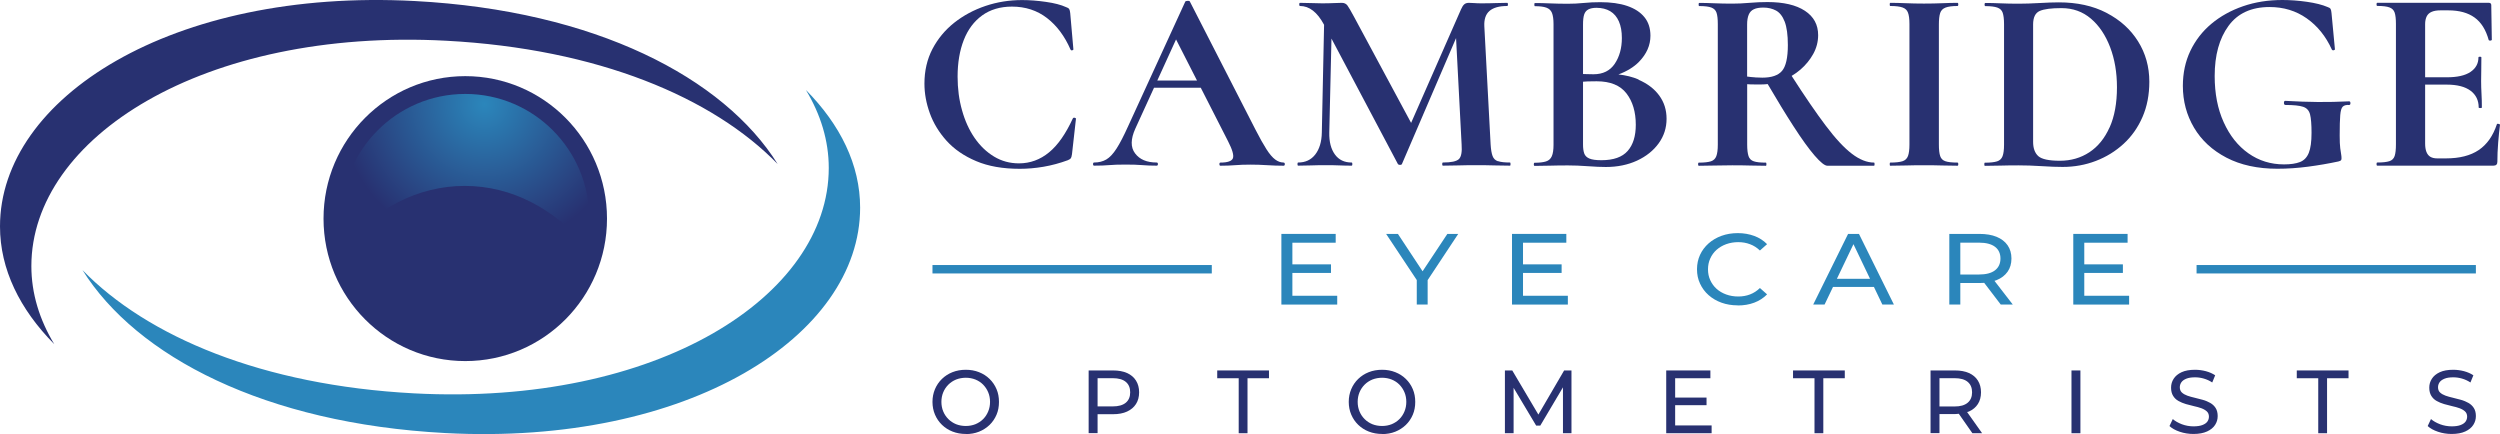
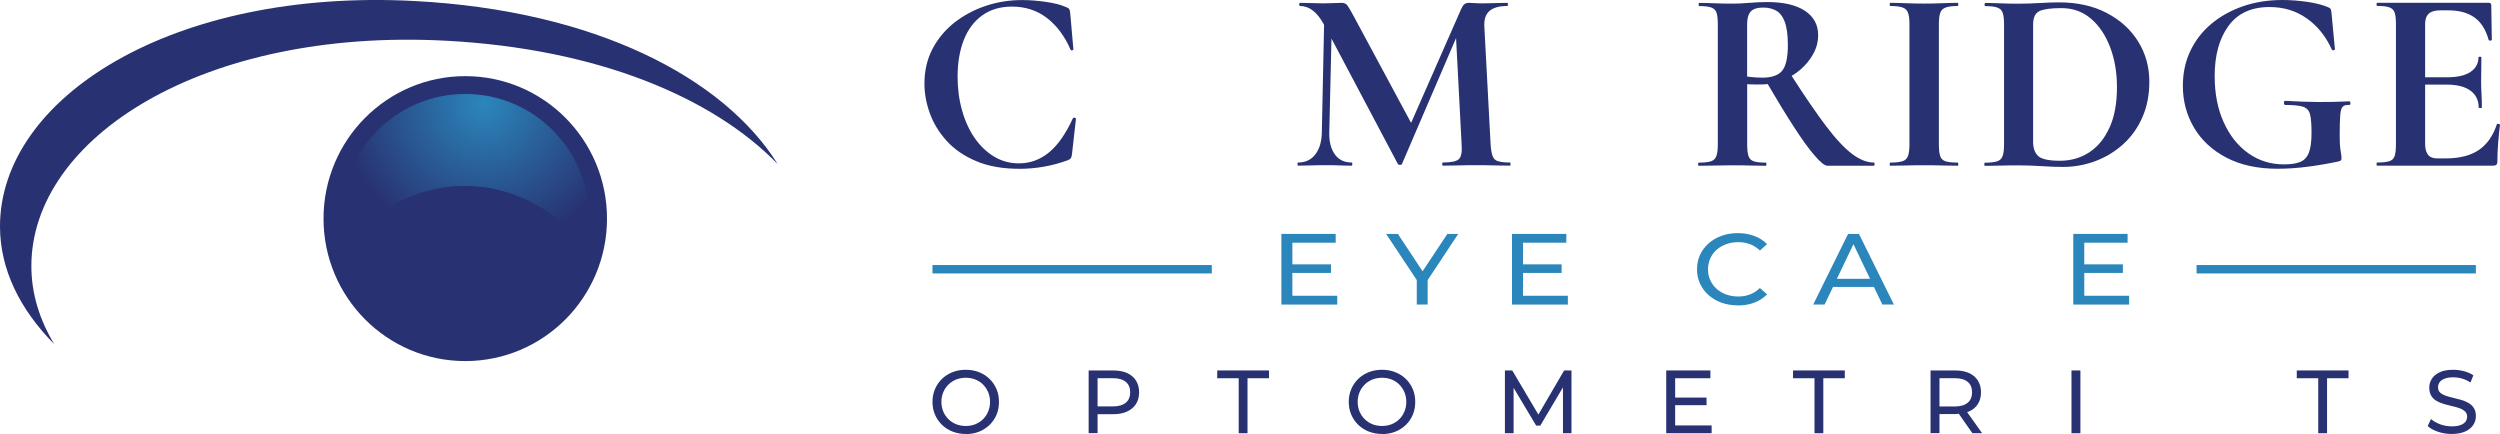
<svg xmlns="http://www.w3.org/2000/svg" width="311px" height="54px" viewBox="0 0 311 54" version="1.1">
  <title>Cut Assets/Homepage/Assets/Nav/CambridgeEyeCare-hp2025-nav-logo</title>
  <defs>
    <radialGradient cx="57.737%" cy="6.699%" fx="57.737%" fy="6.699%" r="94.649%" gradientTransform="translate(0.577, 0.067), scale(0.616, 1), translate(-0.577, -0.067)" id="radialGradient-1">
      <stop stop-color="#2B86BB" offset="0%" />
      <stop stop-color="#283171" offset="100%" />
    </radialGradient>
  </defs>
  <g id="Creative-Comps-2025-(Start-Here)" stroke="none" stroke-width="1" fill="none" fill-rule="evenodd">
    <g id="Cambridge-Eye-Care---Creative-Comps---March-2025-" transform="translate(-187, -72)" fill-rule="nonzero">
      <g id="Nav" transform="translate(0, 52)">
        <g id="Cut-Assets/Homepage/Assets/Nav/CambridgeEyeCare-hp2025-nav-logo" transform="translate(187, 20)">
          <g id="Group">
            <path d="M3.902,33.104 C3.902,17.136 25.269,3.464 55.497,5.067 C74.378,6.067 88.669,12.116 96.739,20.402 C90.01,9.652 74.048,1.319 51.595,0.128 C21.366,-1.476 0,12.197 0,28.165 C0,33.488 2.457,38.473 6.746,42.808 C4.908,39.763 3.902,36.503 3.902,33.104 L3.902,33.104 Z" id="Path" fill="#283171" />
-             <path d="M103.098,20.896 C103.098,36.864 81.731,50.536 51.503,48.933 C32.622,47.933 18.331,41.884 10.261,33.598 C16.99,44.348 32.952,52.681 55.405,53.872 C85.634,55.476 107,41.803 107,25.835 C107,20.512 104.543,15.527 100.254,11.192 C102.092,14.237 103.098,17.497 103.098,20.896 Z" id="Path" fill="#2B86BB" />
            <ellipse id="Oval" fill="#283171" cx="57.879" cy="27.195" rx="17.632" ry="17.723" />
            <path d="M57.81,23.127 C63.677,23.127 68.996,26.003 72.915,30.681 C73.17,29.56 73.308,28.397 73.308,27.195 C73.308,18.63 66.4,11.686 57.879,11.686 C49.358,11.686 42.45,18.63 42.45,27.195 C42.45,28.345 42.577,29.467 42.814,30.547 C46.722,25.951 52,23.127 57.81,23.127 Z" id="Path" fill="url(#radialGradient-1)" />
          </g>
          <g id="Group-2" transform="translate(115, 0)">
            <g id="Group" fill="#283171">
              <path d="M18.681,14.648 C18.575,14.625 18.499,14.656 18.454,14.746 C17.58,16.645 16.6,18.054 15.498,18.958 C14.397,19.862 13.151,20.322 11.76,20.322 C10.628,20.322 9.595,20.043 8.661,19.478 C7.726,18.913 6.921,18.144 6.245,17.165 C5.569,16.185 5.045,15.04 4.68,13.729 C4.308,12.425 4.125,11.024 4.125,9.532 C4.125,7.806 4.384,6.284 4.893,4.981 C5.402,3.677 6.169,2.652 7.179,1.921 C8.19,1.191 9.428,0.821 10.887,0.821 C12.566,0.821 14.017,1.296 15.248,2.245 C16.478,3.195 17.451,4.506 18.172,6.164 C18.218,6.247 18.286,6.284 18.385,6.262 C18.484,6.239 18.53,6.194 18.53,6.133 L18.135,1.628 C18.112,1.394 18.066,1.221 18.005,1.123 C17.937,1.025 17.808,0.942 17.61,0.882 C17.003,0.603 16.167,0.384 15.111,0.234 C14.055,0.083 13.067,0.008 12.156,0.008 C10.568,0.008 9.048,0.249 7.597,0.738 C6.146,1.228 4.855,1.921 3.707,2.826 C2.568,3.73 1.664,4.822 0.995,6.096 C0.334,7.369 0,8.808 0,10.406 C0,11.619 0.22,12.84 0.669,14.083 C1.117,15.326 1.816,16.471 2.758,17.519 C3.707,18.566 4.931,19.41 6.435,20.043 C7.939,20.684 9.747,21 11.859,21 C12.816,21 13.804,20.917 14.815,20.744 C15.825,20.571 16.835,20.299 17.838,19.93 C18.036,19.847 18.157,19.764 18.21,19.689 C18.264,19.614 18.317,19.448 18.355,19.184 L18.849,14.776 C18.849,14.708 18.795,14.671 18.689,14.648 L18.681,14.648 Z" id="Path" />
-               <path d="M44.656,20.216 C44.307,20.216 43.965,20.088 43.631,19.84 C43.296,19.591 42.932,19.169 42.552,18.574 C42.172,17.978 41.716,17.172 41.2,16.163 L33.033,0.219 C33.01,0.136 32.911,0.09 32.736,0.105 C32.562,0.113 32.463,0.151 32.44,0.219 L25.352,15.673 C24.805,16.886 24.326,17.82 23.901,18.476 C23.475,19.139 23.05,19.591 22.624,19.84 C22.199,20.088 21.69,20.216 21.105,20.216 C21.021,20.216 20.976,20.284 20.976,20.412 C20.976,20.54 21.021,20.608 21.105,20.608 C21.842,20.608 22.472,20.586 22.982,20.54 C23.491,20.495 24.174,20.473 25.025,20.473 C25.876,20.473 26.537,20.495 27.084,20.54 C27.631,20.586 28.231,20.608 28.885,20.608 C28.991,20.608 29.044,20.54 29.044,20.412 C29.044,20.284 28.991,20.216 28.885,20.216 C27.661,20.216 26.773,19.84 26.203,19.079 C25.633,18.325 25.648,17.3 26.233,16.004 L28.558,10.918 L34.377,10.918 L37.766,17.564 C38.313,18.626 38.51,19.327 38.373,19.689 C38.229,20.043 37.712,20.224 36.824,20.224 C36.732,20.224 36.694,20.292 36.694,20.42 C36.694,20.548 36.74,20.616 36.824,20.616 C37.5,20.616 38.108,20.593 38.655,20.548 C39.202,20.503 39.84,20.48 40.584,20.48 C41.238,20.48 41.921,20.503 42.628,20.548 C43.334,20.593 44.018,20.616 44.671,20.616 C44.778,20.616 44.831,20.548 44.831,20.42 C44.831,20.292 44.778,20.224 44.671,20.224 L44.656,20.216 Z M28.968,10.014 L31.3,4.905 L33.906,10.014 L28.968,10.014 Z" id="Shape" />
              <path d="M71.345,20.058 C71.019,19.953 70.798,19.734 70.677,19.41 C70.555,19.086 70.472,18.611 70.434,17.986 L69.651,3.278 C69.605,2.411 69.818,1.778 70.289,1.364 C70.76,0.957 71.49,0.746 72.492,0.746 C72.561,0.746 72.591,0.678 72.591,0.55 C72.591,0.422 72.561,0.354 72.492,0.354 C72.014,0.354 71.528,0.362 71.041,0.384 C70.548,0.407 69.955,0.414 69.264,0.414 C68.937,0.414 68.656,0.407 68.413,0.384 C68.17,0.362 67.942,0.354 67.729,0.354 C67.486,0.354 67.296,0.414 67.159,0.535 C67.015,0.656 66.878,0.867 66.749,1.168 L60.542,15.288 L53.416,2.042 C53.044,1.349 52.778,0.897 52.618,0.678 C52.451,0.46 52.223,0.354 51.919,0.354 C51.676,0.354 51.349,0.362 50.924,0.384 C50.499,0.407 50.005,0.414 49.435,0.414 C49.085,0.414 48.66,0.407 48.159,0.384 C47.657,0.362 47.179,0.354 46.723,0.354 C46.654,0.354 46.624,0.422 46.624,0.55 C46.624,0.678 46.654,0.746 46.723,0.746 C47.878,0.746 48.865,1.515 49.693,3.044 L49.716,3.089 L49.435,16.494 C49.412,17.639 49.139,18.544 48.622,19.214 C48.105,19.885 47.391,20.216 46.502,20.216 C46.434,20.216 46.404,20.284 46.404,20.412 C46.404,20.54 46.434,20.608 46.502,20.608 C46.981,20.608 47.505,20.601 48.067,20.578 C48.637,20.555 49.268,20.548 49.959,20.548 C50.59,20.548 51.16,20.555 51.661,20.578 C52.162,20.601 52.649,20.608 53.135,20.608 C53.203,20.608 53.234,20.54 53.234,20.412 C53.234,20.284 53.203,20.216 53.135,20.216 C52.238,20.216 51.547,19.885 51.061,19.214 C50.575,18.544 50.339,17.639 50.362,16.494 L50.635,4.8 L58.886,20.382 C58.931,20.465 59.023,20.51 59.167,20.51 C59.311,20.51 59.387,20.465 59.41,20.382 L66.134,4.74 L66.825,17.978 C66.893,18.905 66.779,19.516 66.483,19.794 C66.187,20.073 65.533,20.216 64.508,20.216 C64.439,20.216 64.409,20.284 64.409,20.412 C64.409,20.54 64.439,20.608 64.508,20.608 C65.078,20.608 65.708,20.601 66.399,20.578 C67.098,20.555 67.851,20.548 68.656,20.548 C69.461,20.548 70.19,20.555 70.912,20.578 C71.634,20.601 72.272,20.608 72.842,20.608 C72.887,20.608 72.91,20.54 72.91,20.412 C72.91,20.284 72.887,20.216 72.842,20.216 C72.189,20.216 71.702,20.164 71.368,20.051 L71.345,20.058 Z" id="Path" />
-               <path d="M88.834,9.886 C88.097,9.569 87.261,9.366 86.335,9.26 C87.391,8.869 88.241,8.349 88.88,7.701 C89.837,6.721 90.315,5.636 90.315,4.446 C90.315,3.519 90.065,2.743 89.563,2.132 C89.062,1.515 88.348,1.055 87.421,0.738 C86.494,0.422 85.377,0.271 84.071,0.271 C83.372,0.271 82.688,0.301 82.012,0.369 C81.336,0.437 80.682,0.467 80.052,0.467 C79.269,0.467 78.525,0.452 77.833,0.422 C77.142,0.392 76.504,0.377 75.942,0.377 C75.896,0.377 75.873,0.445 75.873,0.573 C75.873,0.701 75.896,0.769 75.942,0.769 C76.549,0.769 77.028,0.829 77.362,0.949 C77.696,1.07 77.932,1.281 78.061,1.597 C78.19,1.914 78.259,2.381 78.259,3.006 L78.259,18.009 C78.259,18.634 78.19,19.109 78.046,19.433 C77.902,19.757 77.666,19.975 77.324,20.081 C76.99,20.186 76.511,20.247 75.904,20.247 C75.835,20.247 75.805,20.314 75.805,20.442 C75.805,20.571 75.835,20.638 75.904,20.638 C76.473,20.638 77.104,20.631 77.818,20.608 C78.525,20.586 79.269,20.578 80.059,20.578 C80.796,20.578 81.624,20.608 82.528,20.676 C83.432,20.744 84.177,20.774 84.769,20.774 C86.205,20.774 87.497,20.51 88.644,19.983 C89.784,19.455 90.688,18.732 91.341,17.828 C91.994,16.924 92.321,15.906 92.321,14.784 C92.321,13.661 92.017,12.719 91.409,11.883 C90.802,11.054 89.943,10.398 88.842,9.924 L88.834,9.886 Z M82.072,1.801 C82.171,1.507 82.346,1.296 82.597,1.168 C82.847,1.04 83.182,0.972 83.592,0.972 C84.268,0.972 84.838,1.115 85.309,1.394 C85.78,1.673 86.137,2.095 86.388,2.66 C86.638,3.225 86.76,3.911 86.76,4.732 C86.76,5.983 86.464,7.053 85.879,7.927 C85.294,8.801 84.405,9.238 83.235,9.238 C83.189,9.238 82.939,9.238 82.483,9.223 C82.316,9.223 82.126,9.215 81.928,9.208 L81.928,3.052 C81.928,2.509 81.974,2.095 82.072,1.801 L82.072,1.801 Z M87.482,18.777 C86.806,19.546 85.719,19.93 84.215,19.93 C83.539,19.93 83.037,19.862 82.711,19.719 C82.384,19.576 82.171,19.365 82.072,19.071 C81.974,18.777 81.928,18.416 81.928,17.986 L81.928,10.165 C82.126,10.15 82.323,10.127 82.513,10.127 C83.037,10.119 83.402,10.112 83.622,10.112 C85.324,10.112 86.555,10.617 87.33,11.619 C88.105,12.621 88.492,13.925 88.492,15.522 C88.492,16.924 88.158,18.009 87.482,18.777 L87.482,18.777 Z" id="Shape" />
              <path d="M115.379,19.131 C114.421,18.408 113.327,17.233 112.097,15.597 C110.927,14.045 109.514,11.988 107.88,9.441 C108.26,9.215 108.625,8.959 108.967,8.665 C109.628,8.093 110.167,7.437 110.57,6.706 C110.972,5.975 111.177,5.192 111.177,4.37 C111.177,3.074 110.63,2.065 109.529,1.341 C108.427,0.618 106.877,0.256 104.872,0.256 C104.15,0.256 103.405,0.286 102.63,0.354 C101.856,0.422 101.141,0.452 100.488,0.452 C99.706,0.452 98.961,0.437 98.27,0.407 C97.571,0.377 96.94,0.362 96.378,0.362 C96.332,0.362 96.31,0.429 96.31,0.558 C96.31,0.686 96.332,0.753 96.378,0.753 C97.054,0.753 97.556,0.814 97.882,0.934 C98.209,1.055 98.429,1.266 98.536,1.582 C98.642,1.899 98.695,2.366 98.695,2.991 L98.695,17.994 C98.695,18.619 98.634,19.094 98.513,19.418 C98.391,19.742 98.171,19.96 97.844,20.066 C97.518,20.171 97.016,20.231 96.34,20.231 C96.272,20.231 96.241,20.299 96.241,20.427 C96.241,20.555 96.272,20.623 96.34,20.623 C96.91,20.623 97.54,20.616 98.255,20.593 C98.961,20.571 99.706,20.563 100.496,20.563 C101.324,20.563 102.083,20.571 102.782,20.593 C103.481,20.616 104.112,20.623 104.674,20.623 C104.72,20.623 104.743,20.555 104.743,20.427 C104.743,20.299 104.72,20.231 104.674,20.231 C103.998,20.231 103.497,20.179 103.17,20.066 C102.843,19.96 102.623,19.742 102.517,19.418 C102.41,19.094 102.349,18.619 102.349,17.994 L102.349,10.474 C102.608,10.496 102.896,10.504 103.215,10.504 L104.15,10.504 C104.401,10.504 104.651,10.489 104.902,10.459 C106.08,12.47 107.151,14.226 108.108,15.703 C109.134,17.293 110.007,18.506 110.737,19.35 C111.466,20.194 111.998,20.616 112.317,20.616 L118.129,20.616 C118.174,20.616 118.197,20.548 118.197,20.42 C118.197,20.292 118.174,20.224 118.129,20.224 C117.255,20.224 116.343,19.862 115.386,19.139 L115.379,19.131 Z M103.322,9.622 C102.972,9.6 102.646,9.569 102.342,9.524 L102.342,3.044 C102.342,2.547 102.41,2.14 102.539,1.831 C102.668,1.515 102.881,1.288 103.177,1.153 C103.474,1.01 103.869,0.942 104.37,0.942 C104.955,0.942 105.479,1.07 105.935,1.311 C106.391,1.56 106.756,2.019 107.014,2.69 C107.272,3.361 107.409,4.333 107.409,5.606 C107.409,7.181 107.166,8.251 106.687,8.816 C106.209,9.381 105.388,9.66 104.233,9.66 C103.975,9.66 103.664,9.652 103.322,9.63 L103.322,9.622 Z" id="Shape" />
              <path d="M126.357,1.62 C126.463,1.296 126.691,1.07 127.025,0.942 C127.359,0.814 127.861,0.746 128.514,0.746 C128.583,0.746 128.613,0.678 128.613,0.55 C128.613,0.422 128.583,0.354 128.514,0.354 C127.967,0.354 127.344,0.369 126.638,0.399 C125.931,0.429 125.164,0.445 124.336,0.445 C123.553,0.445 122.801,0.429 122.079,0.399 C121.358,0.369 120.719,0.354 120.15,0.354 C120.104,0.354 120.081,0.422 120.081,0.55 C120.081,0.678 120.104,0.746 120.15,0.746 C120.826,0.746 121.327,0.806 121.669,0.927 C122.011,1.047 122.239,1.258 122.353,1.575 C122.474,1.891 122.535,2.358 122.535,2.984 L122.535,17.986 C122.535,18.611 122.474,19.086 122.353,19.41 C122.231,19.734 122.003,19.953 121.669,20.058 C121.335,20.164 120.826,20.224 120.15,20.224 C120.104,20.224 120.081,20.292 120.081,20.42 C120.081,20.548 120.104,20.616 120.15,20.616 C120.719,20.616 121.358,20.608 122.079,20.586 C122.801,20.563 123.553,20.555 124.336,20.555 C125.164,20.555 125.923,20.563 126.622,20.586 C127.321,20.608 127.952,20.616 128.514,20.616 C128.583,20.616 128.613,20.548 128.613,20.42 C128.613,20.292 128.583,20.224 128.514,20.224 C127.838,20.224 127.337,20.171 127.01,20.058 C126.683,19.953 126.463,19.734 126.357,19.41 C126.25,19.086 126.197,18.611 126.197,17.986 L126.197,3.052 C126.197,2.426 126.25,1.952 126.357,1.628 L126.357,1.62 Z" id="Path" />
              <path d="M147.036,1.59 C145.357,0.723 143.389,0.294 141.125,0.294 C140.449,0.294 139.644,0.324 138.71,0.377 C137.775,0.429 136.909,0.46 136.127,0.46 C135.344,0.46 134.569,0.445 133.87,0.414 C133.171,0.384 132.541,0.369 131.978,0.369 C131.91,0.369 131.88,0.437 131.88,0.565 C131.88,0.693 131.91,0.761 131.978,0.761 C132.632,0.761 133.126,0.821 133.467,0.942 C133.802,1.062 134.03,1.273 134.136,1.59 C134.242,1.906 134.303,2.374 134.303,2.999 L134.303,18.001 C134.303,18.626 134.242,19.101 134.121,19.425 C133.999,19.749 133.771,19.968 133.437,20.073 C133.095,20.179 132.594,20.239 131.918,20.239 C131.872,20.239 131.849,20.307 131.849,20.435 C131.849,20.563 131.872,20.631 131.918,20.631 C132.487,20.631 133.126,20.623 133.847,20.601 C134.569,20.578 135.321,20.571 136.104,20.571 C136.977,20.571 137.935,20.601 138.975,20.668 C140.016,20.736 140.89,20.766 141.589,20.766 C143.048,20.766 144.423,20.518 145.722,20.02 C147.021,19.523 148.168,18.815 149.171,17.896 C150.174,16.976 150.956,15.869 151.526,14.558 C152.096,13.247 152.377,11.785 152.377,10.165 C152.377,8.304 151.906,6.631 150.971,5.139 C150.037,3.647 148.73,2.471 147.051,1.605 L147.036,1.59 Z M147.431,15.846 C146.823,17.21 145.98,18.242 144.916,18.943 C143.845,19.644 142.63,19.998 141.255,19.998 C139.88,19.998 138.983,19.802 138.558,19.418 C138.132,19.026 137.919,18.438 137.919,17.632 L137.919,3.052 C137.919,2.163 138.193,1.605 138.74,1.364 C139.287,1.123 140.191,1.01 141.452,1.01 C142.865,1.01 144.088,1.447 145.114,2.321 C146.14,3.195 146.93,4.378 147.5,5.87 C148.069,7.362 148.35,9.027 148.35,10.858 C148.35,12.825 148.047,14.49 147.439,15.846 L147.431,15.846 Z" id="Shape" />
              <path d="M177.22,12.606 C175.867,12.674 174.584,12.696 173.368,12.689 C172.145,12.681 170.785,12.629 169.281,12.546 C169.174,12.546 169.121,12.636 169.121,12.802 C169.121,12.968 169.19,13.058 169.319,13.058 C170.321,13.058 171.051,13.133 171.507,13.284 C171.962,13.435 172.251,13.751 172.373,14.241 C172.494,14.723 172.555,15.492 172.555,16.524 C172.555,17.624 172.441,18.461 172.213,19.018 C171.985,19.583 171.621,19.96 171.119,20.156 C170.618,20.352 169.957,20.45 169.129,20.45 C167.473,20.45 165.999,19.99 164.7,19.071 C163.4,18.152 162.382,16.871 161.63,15.213 C160.878,13.563 160.506,11.642 160.506,9.464 C160.506,6.872 161.076,4.792 162.223,3.225 C163.362,1.658 165.072,0.874 167.336,0.874 C169.076,0.874 170.618,1.341 171.955,2.283 C173.292,3.225 174.333,4.513 175.077,6.156 C175.123,6.239 175.199,6.277 175.305,6.254 C175.412,6.231 175.465,6.186 175.465,6.126 L175.039,1.62 C175.017,1.386 174.979,1.213 174.925,1.115 C174.872,1.017 174.743,0.934 174.553,0.874 C173.9,0.595 173.041,0.377 171.985,0.226 C170.929,0.075 169.911,0 168.931,0 C167.169,0 165.535,0.256 164.031,0.776 C162.527,1.296 161.212,2.027 160.096,2.961 C158.971,3.903 158.105,5.026 157.482,6.329 C156.859,7.633 156.548,9.087 156.548,10.685 C156.548,12.583 157.011,14.316 157.938,15.884 C158.865,17.451 160.21,18.694 161.972,19.614 C163.735,20.533 165.847,20.992 168.308,20.992 C169.524,20.992 170.793,20.91 172.114,20.736 C173.429,20.563 174.69,20.344 175.89,20.088 C176.042,20.043 176.149,20.005 176.202,19.96 C176.255,19.915 176.285,19.832 176.285,19.704 C176.285,19.531 176.27,19.365 176.24,19.199 C176.209,19.033 176.171,18.785 176.126,18.438 C176.08,18.091 176.057,17.564 176.057,16.848 C176.057,15.703 176.08,14.859 176.126,14.324 C176.171,13.789 176.27,13.435 176.437,13.269 C176.604,13.103 176.87,13.036 177.235,13.058 C177.341,13.058 177.394,12.983 177.394,12.832 C177.394,12.681 177.341,12.606 177.235,12.606 L177.22,12.606 Z" id="Path" />
              <path d="M195.825,15.409 C195.704,15.379 195.635,15.394 195.613,15.454 C195.134,16.901 194.382,17.971 193.356,18.664 C192.331,19.357 190.971,19.704 189.269,19.704 L188.19,19.704 C187.841,19.704 187.56,19.636 187.339,19.508 C187.119,19.38 186.959,19.177 186.845,18.89 C186.739,18.611 186.686,18.265 186.686,17.85 L186.686,10.526 L189.368,10.526 C190.674,10.526 191.662,10.783 192.338,11.287 C193.014,11.792 193.349,12.493 193.349,13.375 C193.349,13.42 193.417,13.442 193.546,13.442 C193.675,13.442 193.744,13.42 193.744,13.375 C193.744,12.749 193.728,12.177 193.698,11.657 C193.668,11.137 193.652,10.609 193.652,10.067 C193.652,9.637 193.652,9.223 193.668,8.816 C193.675,8.417 193.683,7.859 193.683,7.151 C193.683,7.083 193.622,7.053 193.501,7.053 C193.379,7.053 193.318,7.083 193.318,7.151 C193.318,7.904 192.984,8.507 192.323,8.952 C191.662,9.396 190.682,9.615 189.398,9.615 L186.686,9.615 L186.686,3.006 C186.686,2.615 186.754,2.291 186.883,2.034 C187.013,1.778 187.218,1.59 187.506,1.469 C187.787,1.349 188.145,1.288 188.585,1.288 L189.565,1.288 C190.917,1.288 192.004,1.582 192.832,2.178 C193.66,2.773 194.245,3.707 194.595,4.981 C194.64,5.048 194.716,5.064 194.822,5.048 C194.929,5.026 194.982,4.996 194.982,4.95 L194.914,0.64 C194.914,0.445 194.807,0.347 194.587,0.347 L180.737,0.347 C180.669,0.347 180.638,0.414 180.638,0.543 C180.638,0.671 180.669,0.738 180.737,0.738 C181.413,0.738 181.915,0.799 182.241,0.919 C182.568,1.04 182.788,1.251 182.895,1.567 C183.001,1.884 183.054,2.351 183.054,2.976 L183.054,17.978 C183.054,18.604 183.001,19.079 182.895,19.403 C182.788,19.727 182.568,19.945 182.241,20.051 C181.915,20.156 181.413,20.216 180.737,20.216 C180.669,20.216 180.638,20.284 180.638,20.412 C180.638,20.54 180.669,20.608 180.737,20.608 L195.18,20.608 C195.506,20.608 195.673,20.45 195.673,20.126 C195.673,19.395 195.704,18.596 195.772,17.745 C195.84,16.893 195.916,16.155 196,15.522 C196,15.477 195.939,15.439 195.818,15.409 L195.825,15.409 Z" id="Path" />
            </g>
            <g id="Group" transform="translate(1, 46)" fill="#283171">
              <path d="M7.1,1.137 C6.727,0.771 6.293,0.496 5.791,0.298 C5.289,0.099 4.748,5.68434189e-14 4.147,5.68434189e-14 C3.546,5.68434189e-14 2.991,0.099 2.488,0.298 C1.986,0.496 1.552,0.779 1.18,1.137 C0.807,1.496 0.517,1.924 0.312,2.405 C0.107,2.893 0,3.42 0,3.992 C0,4.565 0.107,5.099 0.312,5.58 C0.517,6.061 0.807,6.489 1.18,6.847 C1.552,7.206 1.986,7.489 2.496,7.687 C3.006,7.885 3.554,7.985 4.147,7.985 L4.147,8 C4.741,8 5.289,7.901 5.791,7.702 C6.286,7.504 6.727,7.221 7.1,6.863 C7.473,6.504 7.762,6.076 7.967,5.595 C8.173,5.115 8.272,4.58 8.272,4 C8.272,3.42 8.173,2.885 7.967,2.405 C7.762,1.924 7.473,1.496 7.1,1.137 L7.1,1.137 Z M6.932,5.183 C6.78,5.55 6.575,5.863 6.301,6.137 C6.027,6.412 5.707,6.618 5.342,6.771 C4.977,6.916 4.573,6.992 4.147,6.992 C3.721,6.992 3.303,6.916 2.937,6.771 C2.572,6.618 2.252,6.412 1.979,6.137 C1.705,5.863 1.491,5.55 1.339,5.183 C1.187,4.824 1.111,4.42 1.111,3.992 C1.111,3.565 1.187,3.168 1.339,2.802 C1.491,2.435 1.705,2.122 1.979,1.847 C2.252,1.573 2.572,1.366 2.937,1.214 C3.31,1.069 3.721,0.992 4.147,0.992 C4.573,0.992 4.977,1.069 5.342,1.214 C5.715,1.366 6.027,1.573 6.301,1.847 C6.567,2.122 6.78,2.435 6.932,2.802 C7.085,3.16 7.161,3.565 7.161,3.992 C7.161,4.42 7.085,4.817 6.932,5.183 Z" id="Shape" />
              <path d="M24.206,0.405 C23.727,0.191 23.149,0.084 22.464,0.084 L19.428,0.084 L19.428,7.885 L20.539,7.885 L20.539,5.527 L22.464,5.527 C23.141,5.527 23.727,5.42 24.206,5.198 C24.686,4.977 25.059,4.664 25.317,4.26 C25.576,3.855 25.706,3.366 25.706,2.802 C25.706,2.237 25.576,1.756 25.317,1.344 C25.059,0.931 24.686,0.618 24.206,0.405 L24.206,0.405 Z M24.047,4.099 C23.674,4.405 23.141,4.557 22.426,4.557 L20.539,4.557 L20.539,1.046 L22.426,1.046 C23.141,1.046 23.681,1.198 24.047,1.504 C24.412,1.809 24.595,2.237 24.595,2.802 C24.595,3.366 24.412,3.794 24.047,4.099 Z" id="Shape" />
              <polygon id="Path" points="35.423 1.053 38.094 1.053 38.094 7.893 39.19 7.893 39.19 1.053 41.861 1.053 41.861 0.084 35.423 0.084" />
              <path d="M58.884,1.137 C58.511,0.771 58.077,0.496 57.575,0.298 C57.073,0.099 56.532,5.68434189e-14 55.931,5.68434189e-14 C55.33,5.68434189e-14 54.775,0.099 54.272,0.298 C53.77,0.496 53.336,0.779 52.963,1.137 C52.591,1.496 52.301,1.924 52.096,2.405 C51.89,2.893 51.784,3.42 51.784,3.992 C51.784,4.565 51.89,5.099 52.096,5.58 C52.301,6.061 52.591,6.489 52.963,6.847 C53.336,7.206 53.77,7.489 54.28,7.687 C54.79,7.885 55.338,7.985 55.931,7.985 L55.931,8 C56.525,8 57.073,7.901 57.575,7.702 C58.07,7.504 58.511,7.221 58.884,6.863 C59.257,6.504 59.546,6.076 59.751,5.595 C59.957,5.115 60.056,4.58 60.056,4 C60.056,3.42 59.957,2.885 59.751,2.405 C59.546,1.924 59.257,1.496 58.884,1.137 L58.884,1.137 Z M58.716,5.183 C58.564,5.55 58.359,5.863 58.085,6.137 C57.811,6.412 57.491,6.618 57.126,6.771 C56.761,6.916 56.357,6.992 55.931,6.992 C55.505,6.992 55.087,6.916 54.721,6.771 C54.356,6.618 54.036,6.412 53.762,6.137 C53.488,5.863 53.275,5.55 53.123,5.183 C52.971,4.824 52.895,4.42 52.895,3.992 C52.895,3.565 52.971,3.168 53.123,2.802 C53.275,2.435 53.488,2.122 53.762,1.847 C54.036,1.573 54.356,1.366 54.721,1.214 C55.094,1.069 55.505,0.992 55.931,0.992 C56.357,0.992 56.761,1.069 57.126,1.214 C57.499,1.366 57.811,1.573 58.085,1.847 C58.351,2.122 58.564,2.435 58.716,2.802 C58.869,3.16 58.945,3.565 58.945,3.992 C58.945,4.42 58.869,4.817 58.716,5.183 Z" id="Shape" />
              <polygon id="Path" points="75.374 5.573 72.125 0.084 71.211 0.084 71.211 7.893 71.227 7.893 72.292 7.893 72.292 2.244 75.1 6.947 75.61 6.947 78.433 2.183 78.433 7.893 79.491 7.893 79.491 0.084 78.578 0.084" />
              <polygon id="Path" points="92.389 6.924 92.389 4.405 96.293 4.405 96.293 3.458 92.389 3.458 92.389 1.053 96.772 1.053 96.772 0.084 91.278 0.084 91.278 7.893 96.925 7.893 96.925 6.924 92.389 6.924" />
              <polygon id="Path" points="107.053 1.053 109.724 1.053 109.724 7.893 110.82 7.893 110.82 1.053 113.491 1.053 113.491 0.084 107.053 0.084" />
              <path d="M128.939,5.191 C129.418,4.977 129.791,4.664 130.05,4.26 C130.308,3.855 130.438,3.366 130.438,2.802 C130.438,2.237 130.308,1.756 130.05,1.344 C129.791,0.931 129.418,0.618 128.939,0.405 C128.459,0.191 127.881,0.084 127.196,0.084 L124.16,0.084 L124.16,7.885 L125.271,7.885 L125.271,5.511 L127.196,5.511 C127.363,5.511 127.516,5.481 127.675,5.473 L129.365,7.893 L130.575,7.893 L128.71,5.26 C128.779,5.237 128.87,5.221 128.939,5.191 L128.939,5.191 Z M127.158,4.565 L125.271,4.565 L125.271,1.046 L127.158,1.046 C127.873,1.046 128.413,1.198 128.779,1.504 C129.144,1.809 129.327,2.244 129.327,2.802 C129.327,3.359 129.144,3.794 128.779,4.099 C128.406,4.412 127.873,4.565 127.158,4.565 Z" id="Shape" />
              <rect id="Rectangle" x="141.692" y="0.084" width="1.111" height="7.809" />
-               <path d="M158.951,4.122 C158.677,3.962 158.365,3.84 158.03,3.74 C157.696,3.649 157.361,3.557 157.026,3.481 C156.691,3.405 156.387,3.321 156.105,3.221 C155.831,3.122 155.603,2.992 155.428,2.832 C155.253,2.672 155.169,2.45 155.169,2.176 C155.169,1.947 155.238,1.733 155.367,1.55 C155.496,1.366 155.702,1.221 155.983,1.107 C156.265,0.992 156.623,0.939 157.064,0.939 C157.414,0.939 157.772,0.985 158.145,1.092 C158.517,1.198 158.867,1.359 159.202,1.58 L159.568,0.687 C159.24,0.466 158.852,0.298 158.411,0.176 C157.962,0.061 157.513,0 157.064,0 C156.387,0 155.824,0.099 155.382,0.305 C154.941,0.511 154.614,0.786 154.401,1.122 C154.187,1.458 154.081,1.809 154.081,2.229 C154.081,2.649 154.172,2.985 154.34,3.252 C154.507,3.519 154.728,3.733 155.009,3.885 C155.283,4.038 155.595,4.168 155.93,4.267 C156.265,4.366 156.6,4.45 156.935,4.527 C157.269,4.595 157.574,4.687 157.855,4.786 C158.129,4.885 158.358,5.023 158.533,5.183 C158.708,5.351 158.791,5.565 158.791,5.832 C158.791,6.061 158.723,6.267 158.593,6.45 C158.457,6.634 158.251,6.771 157.969,6.878 C157.688,6.985 157.315,7.038 156.866,7.038 C156.364,7.038 155.884,6.947 155.428,6.779 C154.971,6.603 154.591,6.389 154.294,6.13 L153.883,7 C154.195,7.29 154.621,7.527 155.162,7.71 C155.702,7.893 156.273,7.985 156.866,7.985 L156.866,7.985 C157.551,7.985 158.114,7.878 158.563,7.672 C159.012,7.466 159.347,7.191 159.56,6.855 C159.773,6.519 159.88,6.168 159.88,5.756 C159.88,5.344 159.788,5.008 159.621,4.748 C159.453,4.489 159.233,4.282 158.951,4.122 L158.951,4.122 Z" id="Path" />
              <polygon id="Path" points="169.719 1.053 172.39 1.053 172.39 7.893 173.486 7.893 173.486 1.053 176.157 1.053 176.157 0.084 169.719 0.084" />
              <path d="M191.741,4.748 C191.574,4.489 191.353,4.282 191.072,4.122 C190.798,3.962 190.486,3.84 190.151,3.74 C189.816,3.649 189.481,3.557 189.146,3.481 C188.812,3.405 188.507,3.321 188.226,3.221 C187.952,3.122 187.723,2.992 187.548,2.832 C187.373,2.672 187.29,2.45 187.29,2.176 C187.29,1.947 187.358,1.733 187.487,1.55 C187.617,1.366 187.822,1.221 188.104,1.107 C188.385,0.992 188.743,0.939 189.184,0.939 C189.534,0.939 189.892,0.985 190.265,1.092 C190.638,1.198 190.988,1.359 191.323,1.58 L191.688,0.687 C191.361,0.466 190.973,0.298 190.531,0.176 C190.082,0.061 189.633,5.68434189e-14 189.184,5.68434189e-14 C188.507,5.68434189e-14 187.944,0.099 187.503,0.305 C187.061,0.511 186.734,0.786 186.521,1.122 C186.308,1.458 186.201,1.809 186.201,2.229 C186.201,2.649 186.293,2.985 186.46,3.252 C186.628,3.519 186.848,3.733 187.13,3.885 C187.404,4.038 187.716,4.168 188.051,4.267 C188.385,4.366 188.72,4.45 189.055,4.527 C189.39,4.595 189.694,4.687 189.976,4.786 C190.25,4.885 190.478,5.023 190.653,5.183 C190.828,5.351 190.912,5.565 190.912,5.832 C190.912,6.061 190.843,6.267 190.714,6.45 C190.577,6.634 190.372,6.771 190.09,6.878 C189.808,6.985 189.436,7.038 188.987,7.038 C188.484,7.038 188.005,6.947 187.548,6.779 C187.092,6.603 186.711,6.389 186.414,6.13 L186.004,7 C186.316,7.29 186.742,7.527 187.282,7.71 C187.822,7.893 188.393,7.985 188.987,7.985 L188.987,7.985 C189.671,7.985 190.235,7.878 190.684,7.672 C191.132,7.466 191.467,7.191 191.68,6.855 C191.893,6.519 192,6.168 192,5.756 C192,5.344 191.909,5.008 191.741,4.748 L191.741,4.748 Z" id="Path" />
            </g>
            <g id="Group" transform="translate(1, 29)" fill="#2B86BB">
              <g transform="translate(43.404, 0)">
                <path d="M1.368,7.793 L6.946,7.793 L6.946,8.888 L0,8.888 L0,0.098 L6.756,0.098 L6.756,1.193 L1.368,1.193 L1.368,7.8 L1.368,7.8 L1.368,7.793 Z M1.246,3.886 L6.171,3.886 L6.171,4.953 L1.246,4.953 L1.246,3.886 Z" id="Shape" />
                <polygon id="Path" points="16.842 8.888 16.842 5.526 17.153 6.307 13.034 0.105 14.501 0.105 17.959 5.344 17.169 5.344 20.642 0.105 21.995 0.105 17.891 6.307 18.195 5.526 18.195 8.888" />
                <path d="M30.058,7.793 L35.637,7.793 L35.637,8.888 L28.69,8.888 L28.69,0.098 L35.447,0.098 L35.447,1.193 L30.058,1.193 L30.058,7.8 L30.058,7.8 L30.058,7.793 Z M29.937,3.886 L34.861,3.886 L34.861,4.953 L29.937,4.953 L29.937,3.886 Z" id="Shape" />
                <path d="M56.757,8.986 C56.028,8.986 55.359,8.874 54.743,8.651 C54.128,8.428 53.596,8.114 53.14,7.709 C52.684,7.305 52.334,6.83 52.083,6.286 C51.825,5.742 51.703,5.142 51.703,4.493 C51.703,3.844 51.832,3.244 52.083,2.7 C52.334,2.156 52.691,1.681 53.147,1.277 C53.603,0.872 54.143,0.558 54.758,0.335 C55.374,0.112 56.05,0 56.78,0 C57.51,0 58.201,0.119 58.824,0.349 C59.448,0.579 59.98,0.921 60.42,1.374 L59.531,2.163 C59.166,1.814 58.756,1.549 58.3,1.381 C57.844,1.207 57.358,1.123 56.833,1.123 C56.309,1.123 55.8,1.207 55.336,1.374 C54.872,1.542 54.477,1.779 54.135,2.079 C53.801,2.379 53.535,2.742 53.352,3.153 C53.162,3.565 53.071,4.019 53.071,4.507 C53.071,4.995 53.162,5.442 53.352,5.853 C53.542,6.265 53.801,6.628 54.135,6.928 C54.47,7.228 54.872,7.465 55.336,7.633 C55.8,7.8 56.294,7.884 56.833,7.884 C57.373,7.884 57.844,7.8 58.3,7.626 C58.756,7.451 59.166,7.186 59.531,6.83 L60.42,7.619 C59.98,8.072 59.448,8.414 58.824,8.651 C58.201,8.888 57.517,9 56.765,9 L56.765,8.986 L56.757,8.986 Z" id="Path" />
                <path d="M66.158,8.888 L70.498,0.098 L71.851,0.098 L76.198,8.888 L74.762,8.888 L70.893,0.802 L71.44,0.802 L67.572,8.888 L66.158,8.888 L66.158,8.888 Z M68.005,6.691 L68.378,5.686 L73.766,5.686 L74.161,6.691 L68.005,6.691 L68.005,6.691 L68.005,6.691 Z" id="Shape" />
-                 <path d="M83.091,8.888 L83.091,0.098 L86.823,0.098 C87.659,0.098 88.381,0.216 88.974,0.46 C89.567,0.705 90.023,1.053 90.342,1.514 C90.661,1.974 90.821,2.526 90.821,3.16 C90.821,3.795 90.661,4.347 90.342,4.8 C90.023,5.253 89.567,5.609 88.974,5.847 C88.381,6.091 87.667,6.209 86.823,6.209 L83.844,6.209 L84.459,5.63 L84.459,8.881 L83.091,8.881 L83.091,8.888 Z M84.459,5.763 L83.844,5.149 L86.785,5.149 C87.659,5.149 88.328,4.974 88.776,4.626 C89.225,4.277 89.453,3.788 89.453,3.16 C89.453,2.533 89.225,2.044 88.776,1.702 C88.328,1.36 87.659,1.186 86.785,1.186 L83.844,1.186 L84.459,0.558 L84.459,5.756 L84.459,5.756 L84.459,5.763 Z M89.491,8.888 L87.059,5.7 L88.525,5.7 L90.988,8.888 L89.491,8.888 Z" id="Shape" />
                <path d="M99.88,7.793 L105.458,7.793 L105.458,8.888 L98.512,8.888 L98.512,0.098 L105.268,0.098 L105.268,1.193 L99.88,1.193 L99.88,7.8 L99.88,7.8 L99.88,7.793 Z M99.758,3.886 L104.683,3.886 L104.683,4.953 L99.758,4.953 L99.758,3.886 Z" id="Shape" />
              </g>
              <rect id="Rectangle" x="0" y="3.97" width="34.747" height="1.047" />
              <rect id="Rectangle" x="157.253" y="3.97" width="34.747" height="1.047" />
            </g>
          </g>
        </g>
      </g>
    </g>
  </g>
</svg>